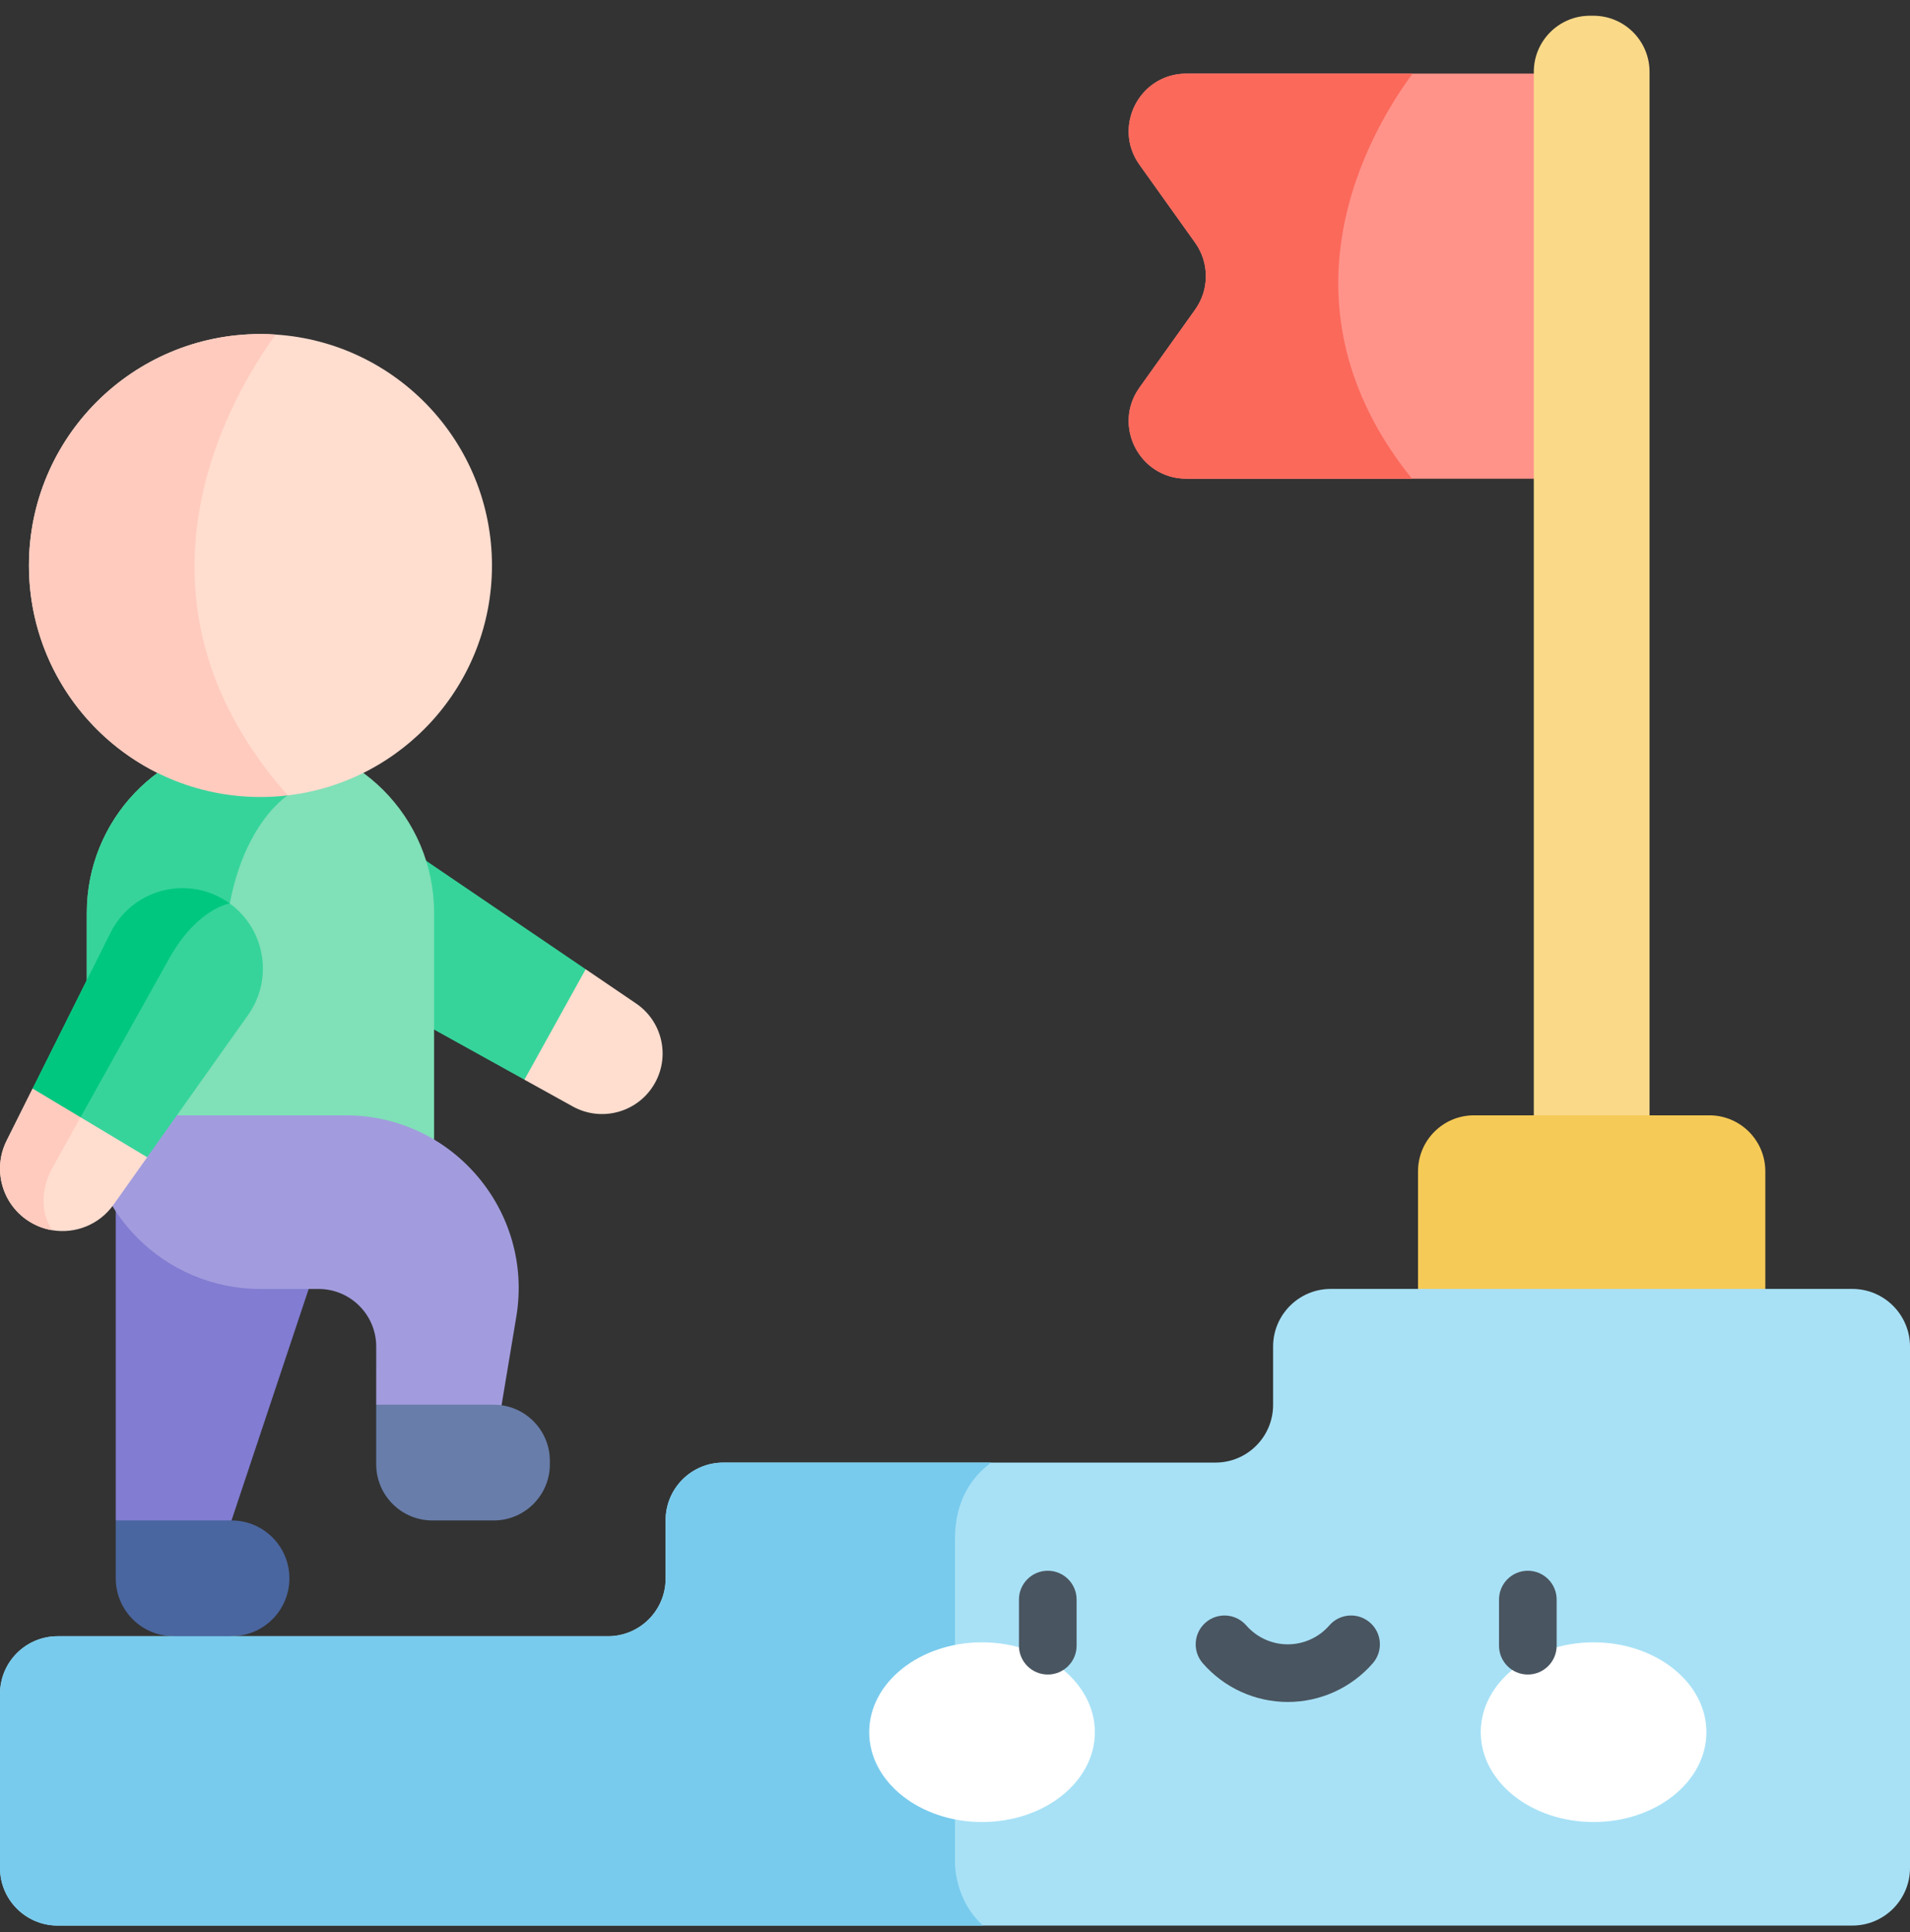
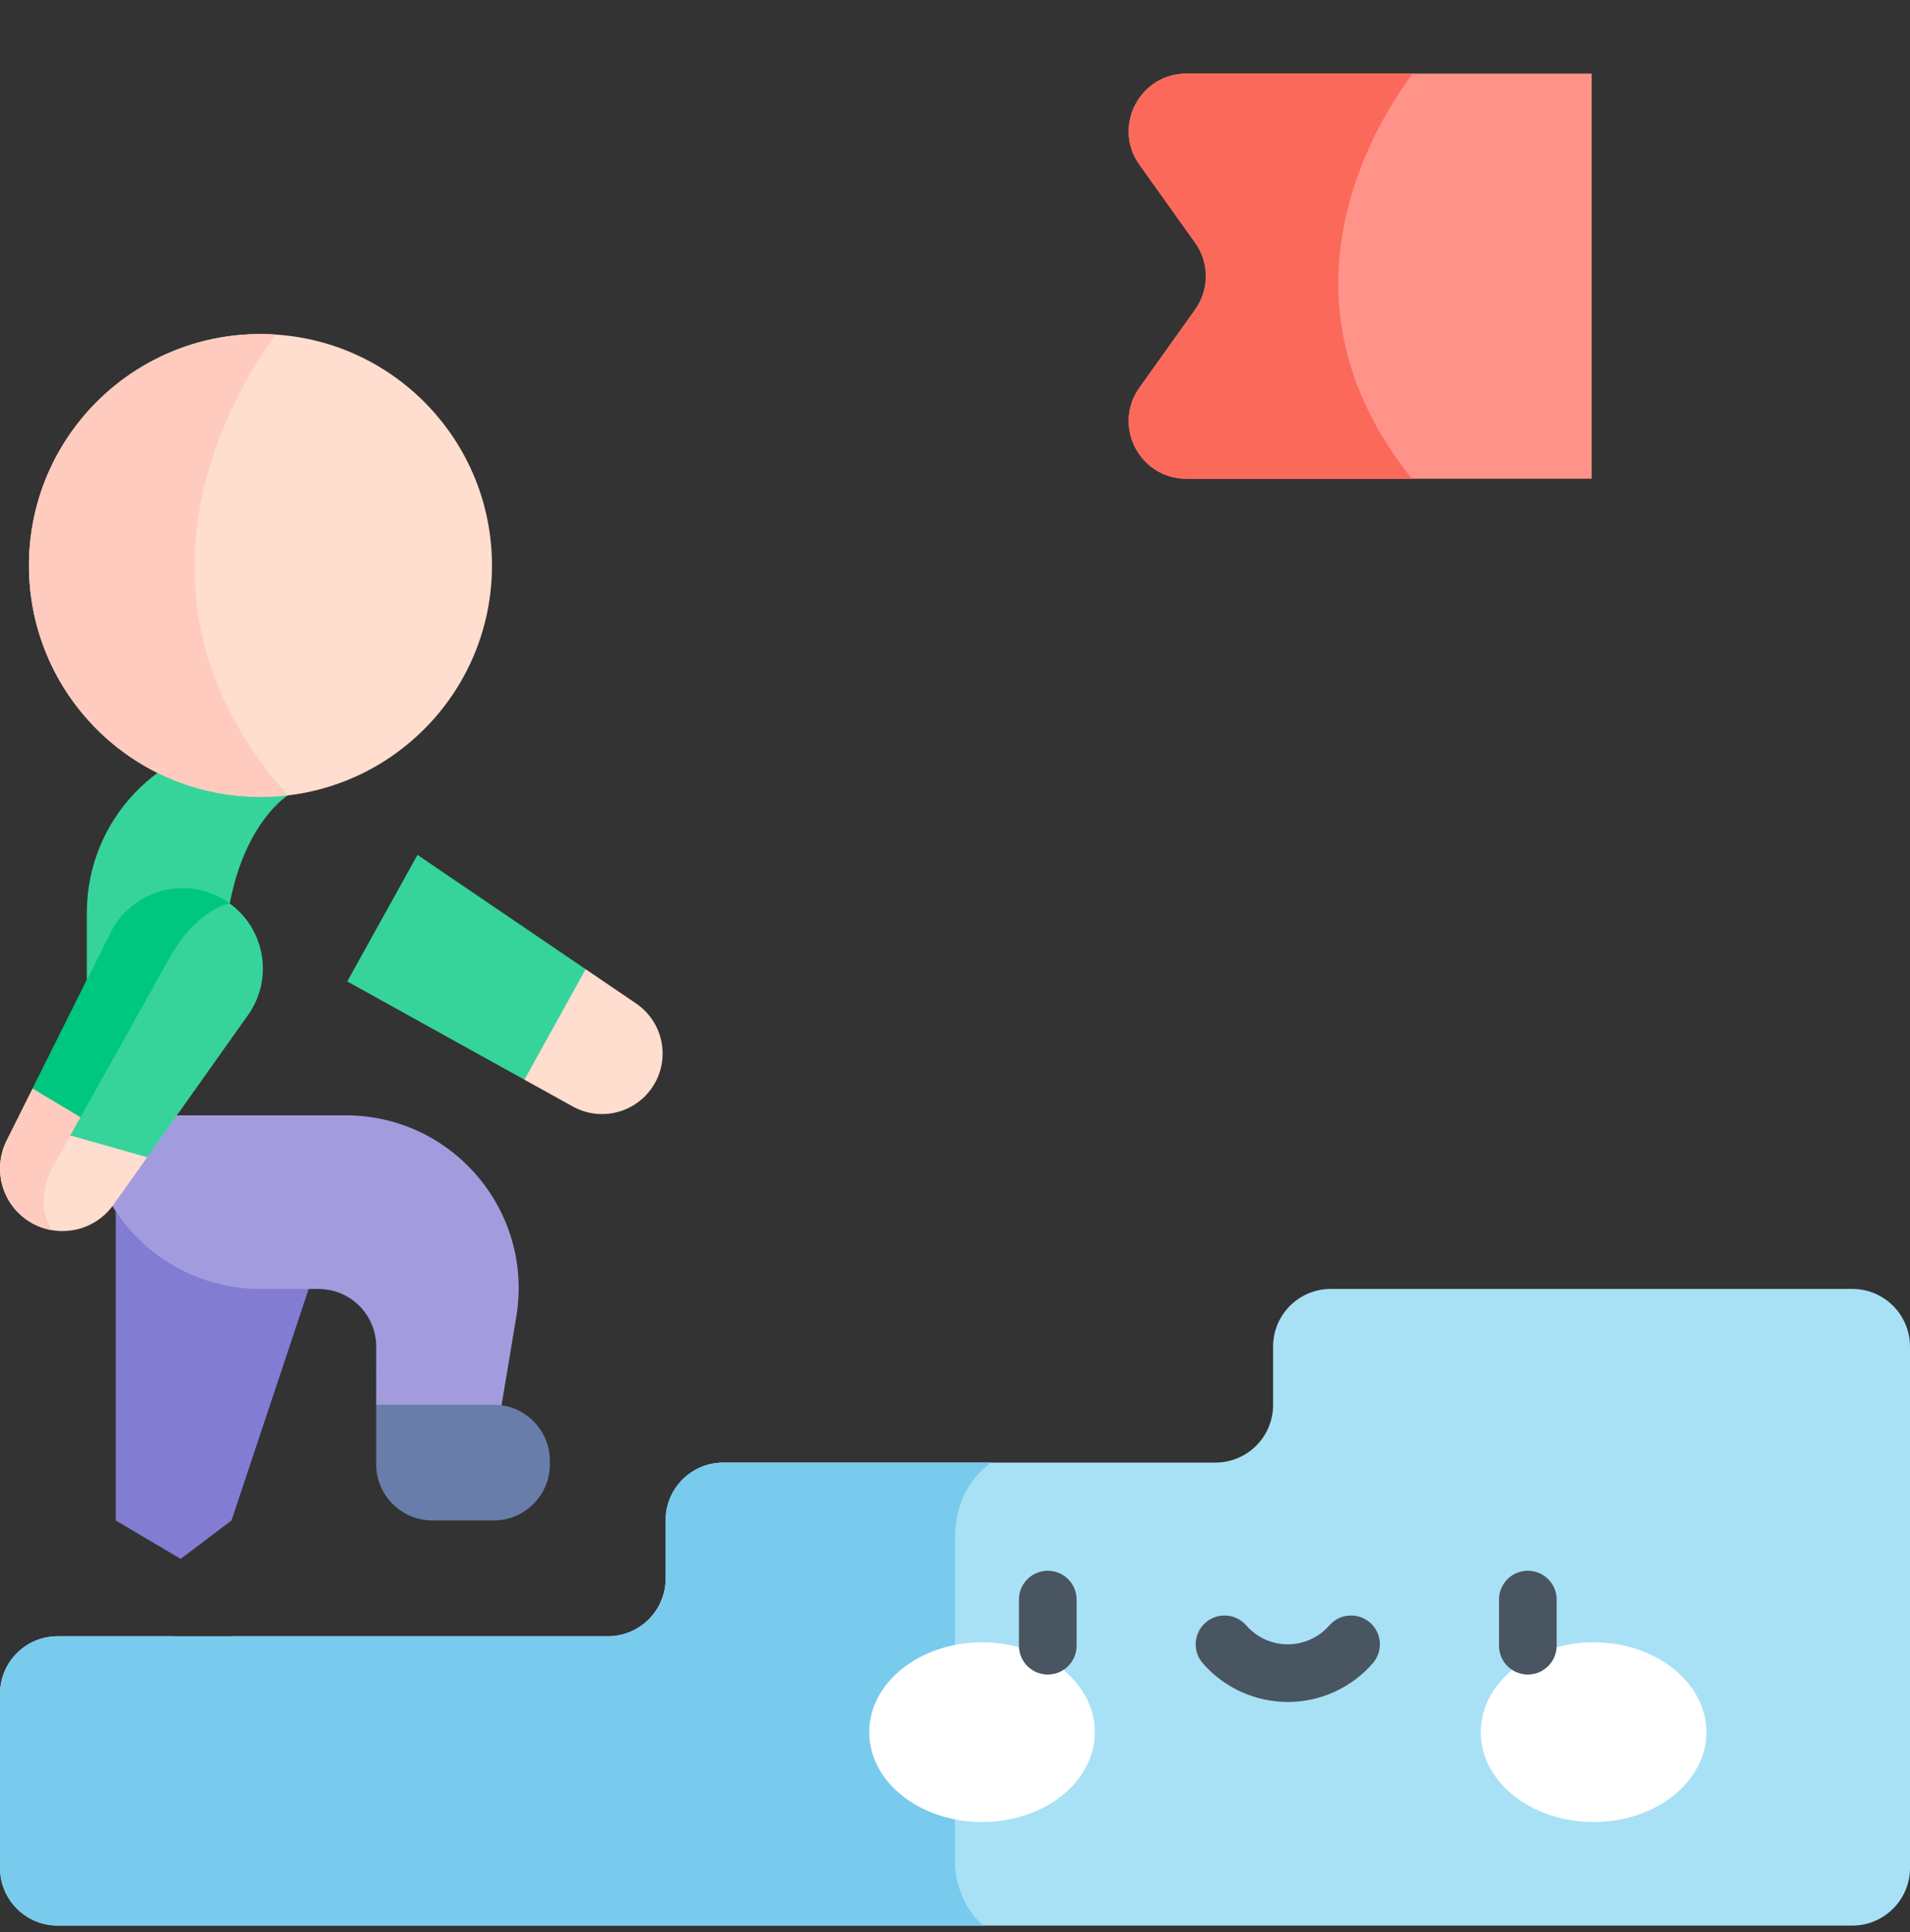
<svg xmlns="http://www.w3.org/2000/svg" width="85" height="86" viewBox="0 0 85 86" fill="none">
  <rect x="0" y="0" width="85" height="86" fill="#333333" stroke="none" />
  <g clip-path="url(#clip0_789_42213)">
    <path d="M70.834 3.276V21.306H52.797C50.71 21.306 49.497 18.947 50.71 17.249L53.185 13.782C53.823 12.891 53.823 11.692 53.185 10.8L50.71 7.333C49.497 5.635 50.71 3.276 52.797 3.276H70.834Z" fill="#FF938A" />
    <path d="M62.836 21.306H52.797C50.71 21.306 49.497 18.947 50.71 17.249L53.185 13.782C53.823 12.891 53.823 11.692 53.185 10.8L50.71 7.333C49.497 5.635 50.71 3.276 52.797 3.276H62.863C60.939 5.883 56.515 13.448 62.836 21.306Z" fill="#FB695B" />
-     <path d="M73.409 54.791H68.258V3.2C68.258 1.819 69.377 0.7 70.758 0.7H70.909C72.29 0.7 73.409 1.819 73.409 3.2V54.791H73.409Z" fill="#FAD989" />
-     <path d="M78.561 59.943H63.106V52.13C63.106 50.754 64.221 49.639 65.596 49.639H76.07C77.446 49.639 78.561 50.754 78.561 52.13V59.943Z" fill="#F6CA56" />
    <path d="M26.064 43.137L25.814 46.36L23.338 48.053L15.454 43.681L18.578 38.048L26.064 43.137Z" fill="#36D49B" />
    <path d="M29.15 48.194C28.428 49.496 26.79 49.965 25.49 49.245L23.338 48.053L26.064 43.137L28.309 44.662C29.461 45.446 29.826 46.977 29.15 48.194Z" fill="#FFDDCF" />
    <path d="M10.303 67.67L8.04 69.38L5.151 67.67V49.639L15.454 52.215L10.303 67.67Z" fill="#827CD2" />
-     <path d="M19.318 40.624V52.216L5.795 49.962L3.864 49.64V40.624C3.864 36.493 7.104 33.118 11.183 32.907C11.319 32.9 11.454 32.896 11.591 32.896C13.723 32.896 15.656 33.762 17.055 35.159C18.453 36.558 19.318 38.489 19.318 40.624Z" fill="#80E0B7" />
    <path d="M12.806 35.4C12.806 35.4 9.976 37.141 9.976 43.05L5.795 49.961L3.864 49.64V40.624C3.864 36.493 7.104 33.118 11.183 32.906C11.982 34.143 12.806 35.4 12.806 35.4Z" fill="#36D49B" />
    <path d="M21.894 25.17C21.894 30.448 17.924 34.8 12.806 35.4L8.907 34.061L7.01 34.4C3.618 32.715 1.288 29.215 1.288 25.17C1.288 19.48 5.901 14.867 11.59 14.867C11.818 14.867 12.043 14.873 12.268 14.89C17.644 15.237 21.894 19.707 21.894 25.17Z" fill="#FFDDCF" />
    <path d="M12.806 35.4C12.408 35.448 12.003 35.472 11.59 35.472C5.901 35.472 1.288 30.861 1.288 25.17C1.288 19.479 5.901 14.866 11.59 14.866C11.818 14.866 12.043 14.873 12.268 14.89C10.335 17.534 4.926 26.508 12.806 35.4Z" fill="#FFCBBE" />
    <path d="M22.977 58.601L21.895 65.094L16.742 62.518L16.743 59.933C16.743 58.516 15.594 57.367 14.177 57.367H11.591C7.323 57.367 3.863 53.907 3.863 49.639H15.384C20.14 49.639 23.758 53.91 22.977 58.601Z" fill="#A29CDE" />
-     <path d="M10.303 72.821L9.015 73.848L7.727 72.821C6.305 72.821 5.151 71.668 5.151 70.246V67.67H10.303C11.725 67.67 12.879 68.823 12.879 70.246C12.879 71.668 11.726 72.821 10.303 72.821Z" fill="#4A66A0" />
    <path d="M21.97 67.67H19.242C17.861 67.67 16.742 66.55 16.742 65.17V62.518H21.97C23.35 62.518 24.47 63.637 24.47 65.018V65.17C24.47 66.55 23.35 67.67 21.97 67.67Z" fill="#687DAA" />
    <path d="M85 59.932V83.134C85 84.55 83.85 85.7 82.434 85.7H2.566C1.149 85.7 0 84.55 0 83.134V75.387C0 73.971 1.149 72.822 2.566 72.822H7.728L9.117 73.752L10.302 72.822H27.056C28.473 72.822 29.622 71.672 29.622 70.256V67.659C29.622 66.243 30.77 65.094 32.188 65.094H54.09C55.508 65.094 56.656 63.944 56.656 62.528V59.931C56.656 58.515 57.806 57.365 59.222 57.365H82.435C83.85 57.366 85 58.516 85 59.932Z" fill="#A8E1F6" />
    <path d="M43.752 85.7H2.566C1.149 85.7 0 84.55 0 83.134V75.387C0 73.971 1.149 72.822 2.566 72.822H27.056C28.473 72.822 29.622 71.672 29.622 70.256V67.659C29.622 66.243 30.77 65.094 32.188 65.094H44.113C43.273 65.713 42.5 66.751 42.5 68.482V82.85C42.5 82.85 42.442 84.535 43.752 85.7Z" fill="#78CBED" />
    <path d="M11.039 45.174L6.549 51.504L3.424 50.853L3.146 50.512L1.452 48.448L4.921 41.505C5.551 40.243 6.818 39.526 8.125 39.526C8.749 39.526 9.382 39.688 9.96 40.035C10.051 40.09 10.14 40.148 10.224 40.21L10.225 40.212C11.794 41.348 12.184 43.561 11.039 45.174Z" fill="#36D49B" />
    <path d="M10.225 40.212C10.225 40.212 8.84 40.402 7.588 42.555L3.146 50.512L1.452 48.448L4.921 41.505C5.551 40.243 6.818 39.526 8.125 39.526C8.749 39.526 9.382 39.688 9.96 40.035C10.051 40.09 10.14 40.148 10.224 40.21L10.225 40.212Z" fill="#00C780" />
-     <path d="M6.55 51.504L5.051 53.618C4.417 54.511 3.348 54.923 2.325 54.752C1.99 54.698 1.659 54.58 1.352 54.395C0.105 53.648 -0.355 52.067 0.295 50.766L1.453 48.448L1.793 50.155L3.584 49.725L6.55 51.504Z" fill="#FFDDCF" />
+     <path d="M6.55 51.504L5.051 53.618C4.417 54.511 3.348 54.923 2.325 54.752C1.99 54.698 1.659 54.58 1.352 54.395C0.105 53.648 -0.355 52.067 0.295 50.766L1.453 48.448L1.793 50.155L6.55 51.504Z" fill="#FFDDCF" />
    <path d="M2.324 54.752C1.989 54.698 1.659 54.58 1.351 54.395C0.104 53.648 -0.356 52.067 0.294 50.766L1.452 48.448L3.583 49.725L2.289 52.047C2.288 52.047 1.472 53.489 2.324 54.752Z" fill="#FFCBBE" />
    <path d="M43.703 81.091C46.476 81.091 48.724 79.301 48.724 77.093C48.724 74.885 46.476 73.094 43.703 73.094C40.93 73.094 38.682 74.885 38.682 77.093C38.682 79.301 40.93 81.091 43.703 81.091Z" fill="white" />
    <path d="M70.918 81.091C73.691 81.091 75.939 79.301 75.939 77.093C75.939 74.885 73.691 73.094 70.918 73.094C68.145 73.094 65.897 74.885 65.897 77.093C65.897 79.301 68.145 81.091 70.918 81.091Z" fill="white" />
    <path d="M46.629 74.527C45.92 74.527 45.346 73.952 45.346 73.244V71.191C45.346 70.483 45.921 69.908 46.629 69.908C47.337 69.908 47.912 70.483 47.912 71.191V73.244C47.912 73.952 47.337 74.527 46.629 74.527Z" fill="#495560" />
    <path d="M67.992 74.527C67.284 74.527 66.71 73.952 66.71 73.244V71.191C66.71 70.483 67.284 69.908 67.992 69.908C68.701 69.908 69.275 70.483 69.275 71.191V73.244C69.275 73.952 68.701 74.527 67.992 74.527Z" fill="#495560" />
    <path d="M57.31 75.748C55.86 75.748 54.481 75.12 53.527 74.025C53.062 73.491 53.117 72.681 53.651 72.216C54.185 71.75 54.996 71.806 55.461 72.34C55.928 72.876 56.602 73.183 57.31 73.183C58.019 73.183 58.693 72.876 59.16 72.34C59.625 71.805 60.435 71.75 60.969 72.216C61.503 72.681 61.559 73.491 61.093 74.025C60.139 75.121 58.76 75.748 57.31 75.748Z" fill="#495560" />
  </g>
  <defs>
    <clipPath id="clip0_789_42213">
      <rect width="85" height="85" fill="white" transform="translate(0 0.7)" />
    </clipPath>
  </defs>
</svg>